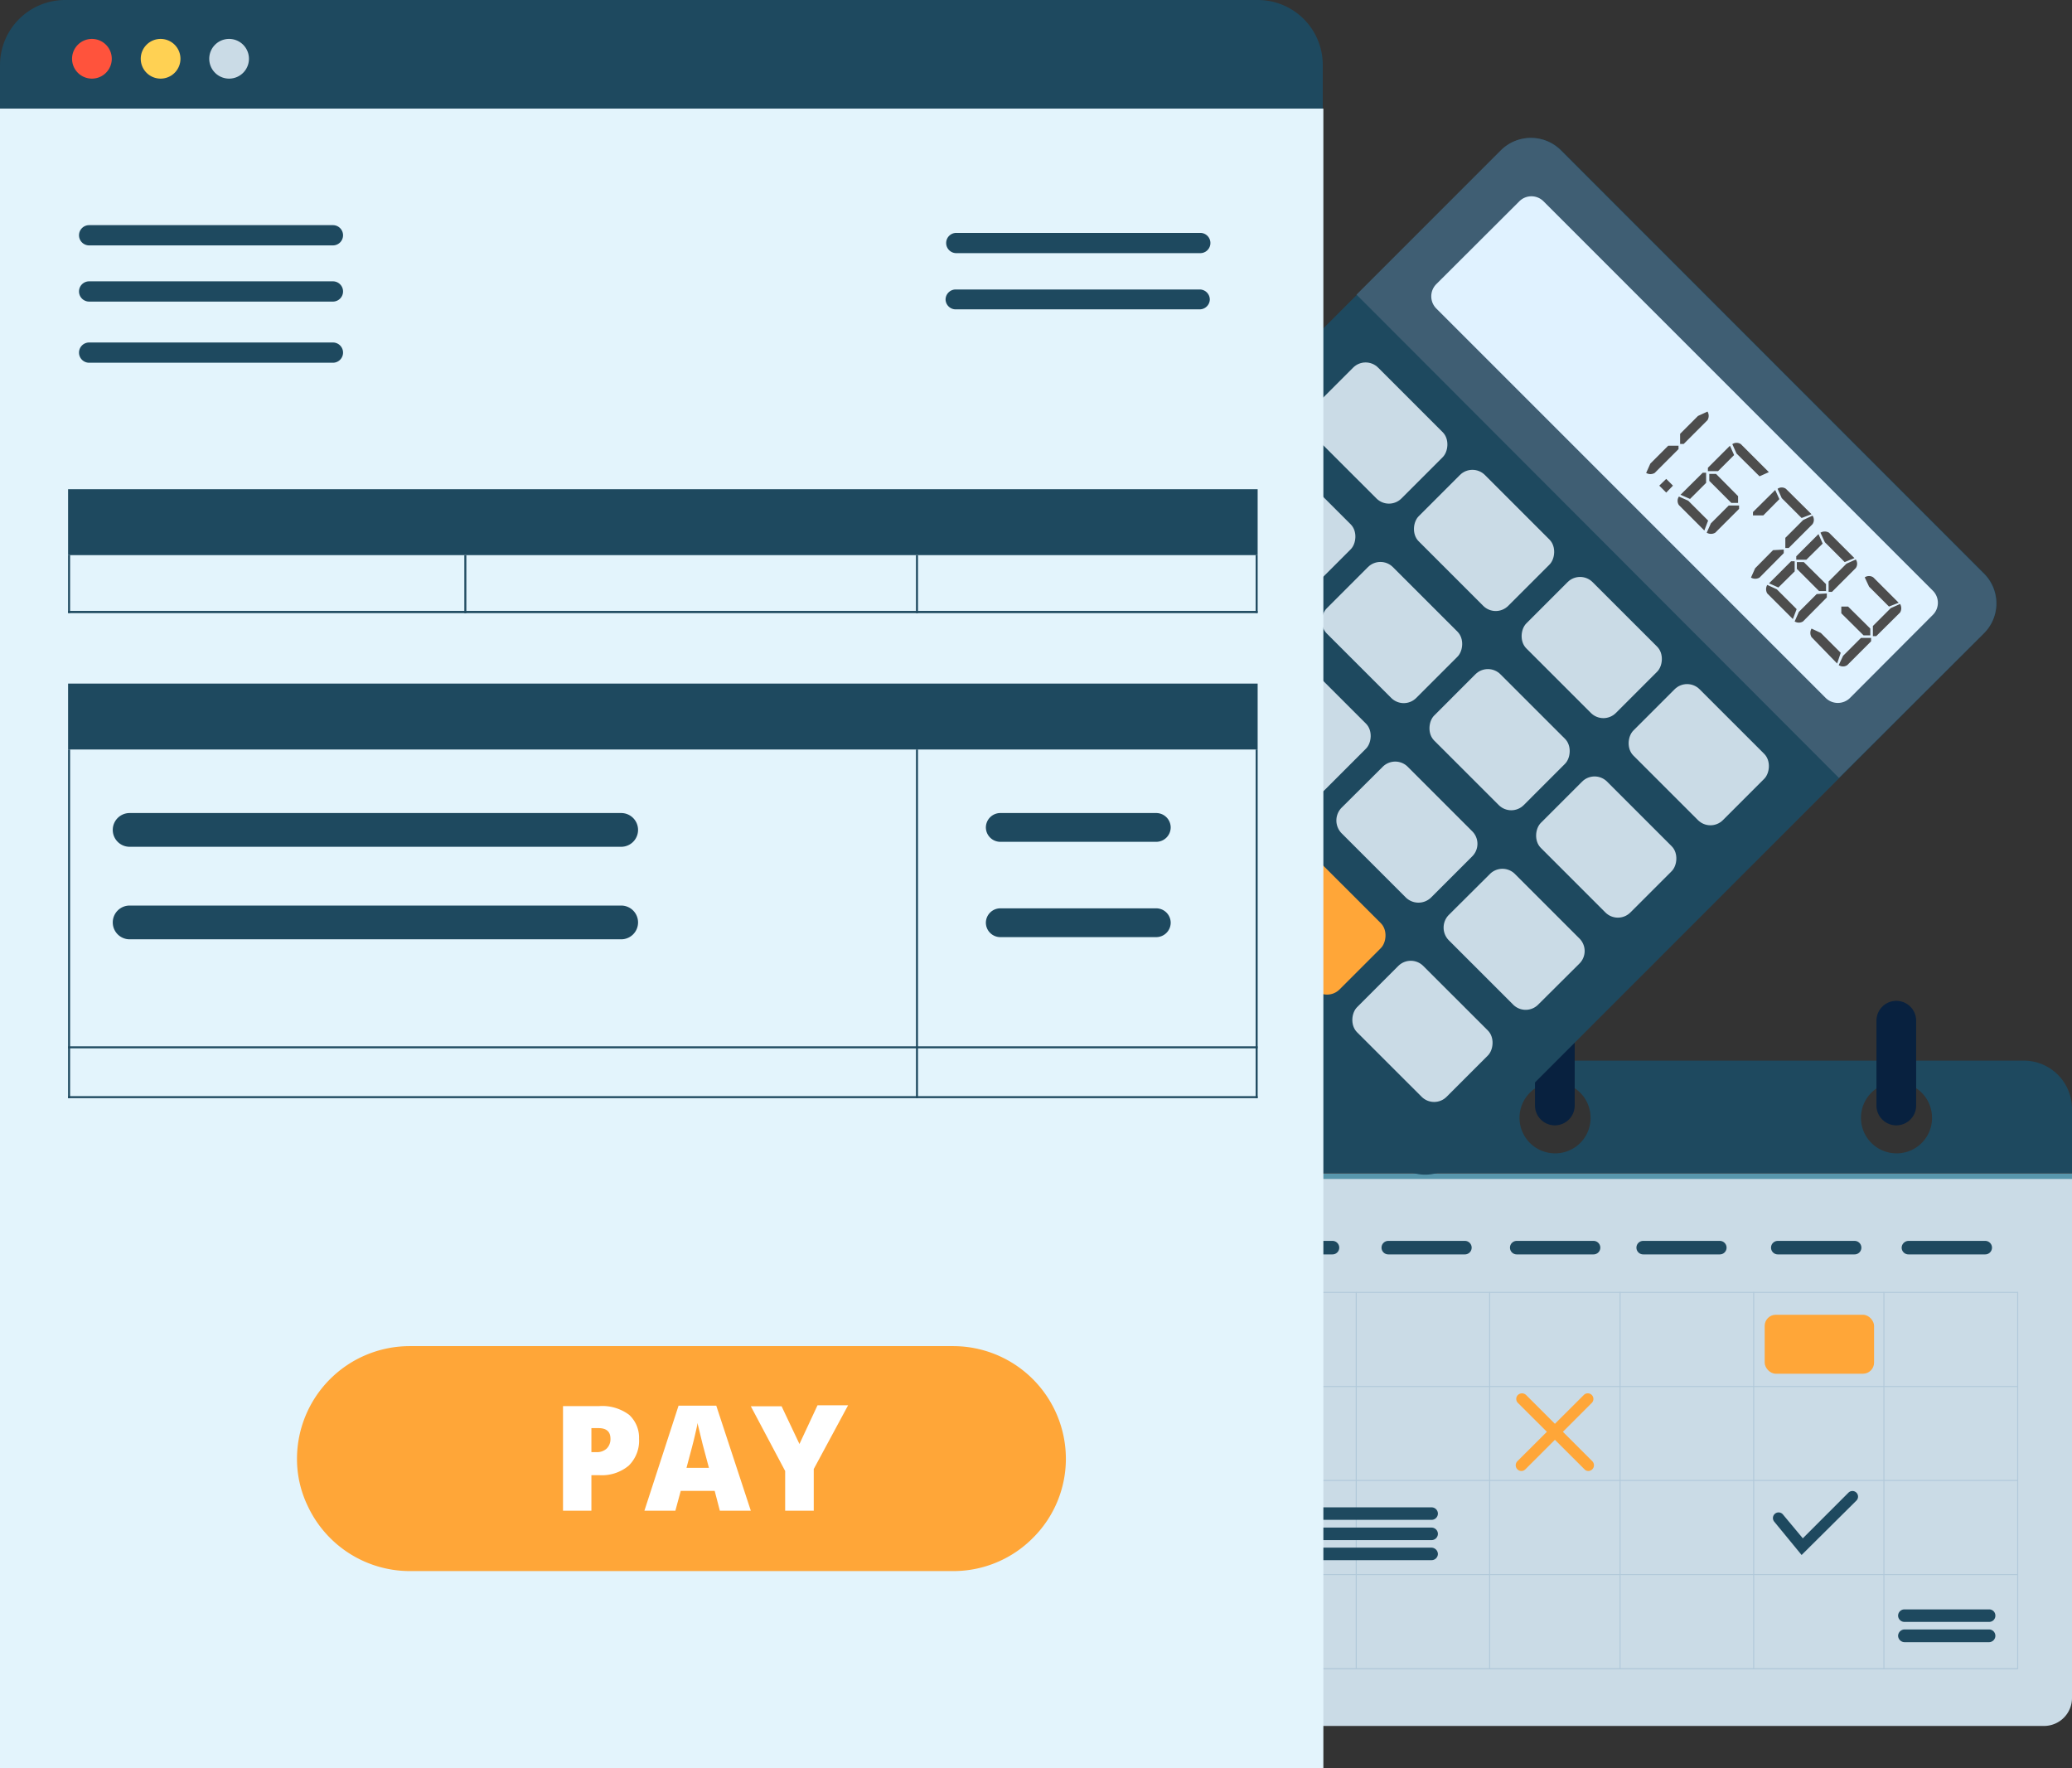
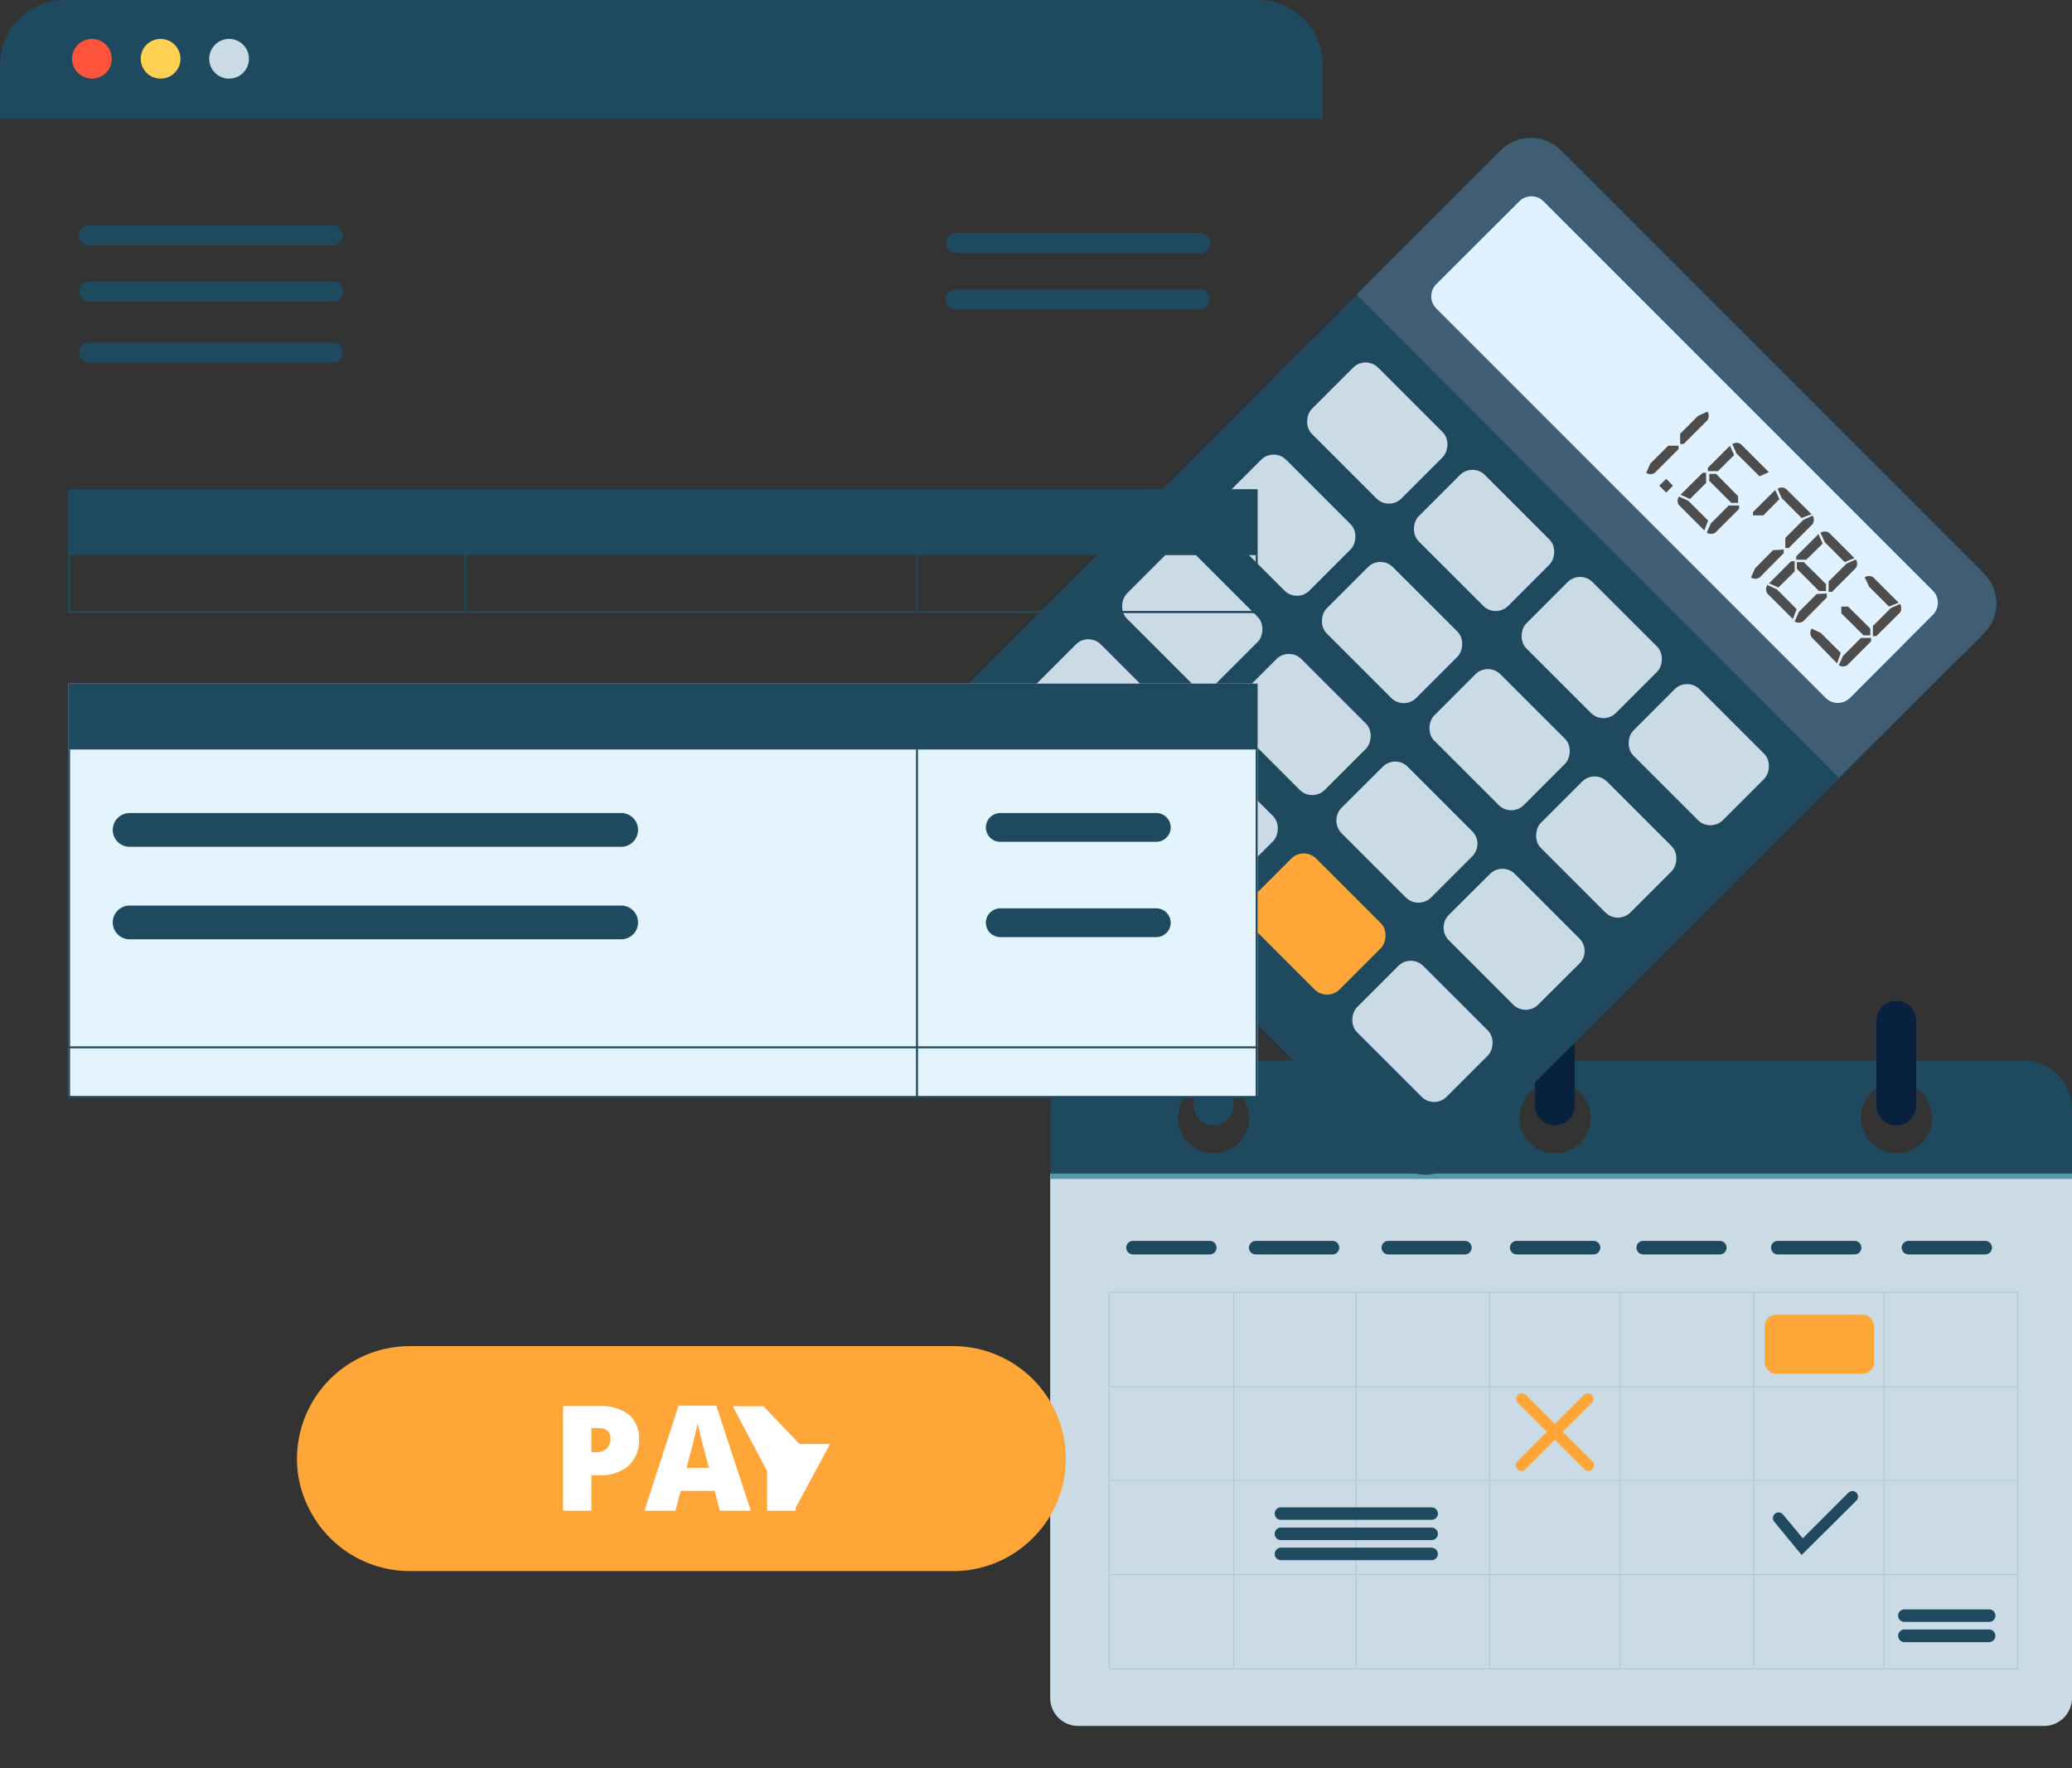
<svg xmlns="http://www.w3.org/2000/svg" id="Layer_1" data-name="Layer 1" viewBox="0 0 104.37 89.05">
  <rect x="0" y="0" width="104.37" height="89.05" fill="#333333" stroke="none" />
  <defs>
    <style>
            .cls-1{fill:#1e495f;}.cls-2{fill:#ff533c;}.cls-3{fill:#ffd153;}.cls-4{fill:#cadbe6;}.cls-5{fill:#b1c9da;}.cls-6{fill:#ffa638;}.cls-7{fill:#5796ac;}.cls-8{fill:#08213f;}.cls-9{fill:#3f5e73;}.cls-10{fill:#e0f2ff;}.cls-11{fill:#4d4d4d;}.cls-12{fill:#e3f4fc;}.cls-13{fill:#fff;}
        </style>
  </defs>
  <title>Untitled-3</title>
  <path class="cls-1" d="M697,344.19a3.27,3.27,0,0,0-3.27-3.28H633.65a3.28,3.28,0,0,0-3.28,3.28v2.7H697v-2.7Z" transform="translate(-630.37 -340.91)" />
  <path class="cls-2" d="M635,342.87a1,1,0,1,1-1,1A1,1,0,0,1,635,342.87Z" transform="translate(-630.37 -340.91)" />
  <path class="cls-3" d="M638.46,342.87a1,1,0,1,1-1,1A1,1,0,0,1,638.46,342.87Z" transform="translate(-630.37 -340.91)" />
  <path class="cls-4" d="M641.91,342.87a1,1,0,1,1-1,1A1,1,0,0,1,641.91,342.87Z" transform="translate(-630.37 -340.91)" />
  <path class="cls-4" d="M52.91,59.11h51.46a0,0,0,0,1,0,0V85.53A1.41,1.41,0,0,1,103,86.93H54.31a1.41,1.41,0,0,1-1.41-1.41V59.11A0,0,0,0,1,52.91,59.11Z" />
  <path class="cls-1" d="M691.31,404.09h-3.87a.34.34,0,0,1-.34-.34h0a.34.34,0,0,1,.34-.34h3.87a.34.34,0,0,1,.34.34h0A.34.34,0,0,1,691.31,404.09Z" transform="translate(-630.37 -340.91)" />
  <path class="cls-1" d="M697.49,404.09h-3.87a.34.34,0,0,1-.34-.34h0a.35.35,0,0,1,.34-.34h3.87a.34.34,0,0,1,.34.34h0A.34.34,0,0,1,697.49,404.09Z" transform="translate(-630.37 -340.91)" />
  <path class="cls-1" d="M704.17,404.09H700.3a.34.34,0,0,1-.34-.34h0a.34.34,0,0,1,.34-.34h3.87a.34.34,0,0,1,.33.34h0A.34.34,0,0,1,704.17,404.09Z" transform="translate(-630.37 -340.91)" />
  <path class="cls-1" d="M710.64,404.09h-3.87a.34.34,0,0,1-.34-.34h0a.34.34,0,0,1,.34-.34h3.87a.34.34,0,0,1,.34.34h0A.34.34,0,0,1,710.64,404.09Z" transform="translate(-630.37 -340.91)" />
  <path class="cls-1" d="M717,404.09h-3.86a.34.34,0,0,1-.34-.34h0a.34.34,0,0,1,.34-.34H717a.34.34,0,0,1,.34.34h0A.34.34,0,0,1,717,404.09Z" transform="translate(-630.37 -340.91)" />
  <path class="cls-1" d="M723.79,404.09h-3.87a.34.34,0,0,1-.34-.34h0a.34.34,0,0,1,.34-.34h3.87a.34.34,0,0,1,.34.34h0A.34.34,0,0,1,723.79,404.09Z" transform="translate(-630.37 -340.91)" />
  <path class="cls-1" d="M730.37,404.09H726.5a.34.34,0,0,1-.34-.34h0a.35.35,0,0,1,.34-.34h3.87a.34.34,0,0,1,.34.34h0A.34.34,0,0,1,730.37,404.09Z" transform="translate(-630.37 -340.91)" />
  <rect class="cls-5" x="55.87" y="65.07" width="45.76" height="0.05" />
  <rect class="cls-5" x="55.87" y="69.81" width="45.76" height="0.05" />
  <rect class="cls-5" x="55.87" y="74.54" width="45.76" height="0.05" />
  <rect class="cls-5" x="55.87" y="79.28" width="45.76" height="0.05" />
  <rect class="cls-5" x="55.87" y="84.02" width="45.76" height="0.06" />
  <rect class="cls-5" x="55.85" y="65.07" width="0.05" height="19" />
  <rect class="cls-5" x="62.12" y="65.07" width="0.05" height="19" />
  <rect class="cls-5" x="75.01" y="65.07" width="0.05" height="19" />
  <rect class="cls-5" x="68.29" y="65.07" width="0.05" height="19" />
  <rect class="cls-5" x="81.58" y="65.07" width="0.05" height="19" />
  <rect class="cls-5" x="88.31" y="65.07" width="0.05" height="19" />
  <rect class="cls-5" x="94.87" y="65.07" width="0.05" height="19" />
  <rect class="cls-5" x="101.61" y="65.07" width="0.05" height="19" />
  <path class="cls-6" d="M710.38,415a.27.27,0,0,1-.2-.09l-3.35-3.34a.28.28,0,0,1,0-.4.3.3,0,0,1,.41,0l3.34,3.34a.29.29,0,0,1-.2.49Z" transform="translate(-630.37 -340.91)" />
  <path class="cls-6" d="M707,415a.29.29,0,0,1-.2-.49l3.35-3.34a.28.28,0,0,1,.4.4l-3.34,3.34A.29.29,0,0,1,707,415Z" transform="translate(-630.37 -340.91)" />
  <path class="cls-1" d="M721.12,419.23l-1.38-1.68a.28.28,0,1,1,.44-.36l1,1.2,2.3-2.3a.28.28,0,1,1,.4.4Z" transform="translate(-630.37 -340.91)" />
  <path class="cls-1" d="M702.48,417.46h-7.59a.31.31,0,0,1-.31-.31h0a.31.31,0,0,1,.31-.32h7.59a.32.32,0,0,1,.32.32h0A.32.32,0,0,1,702.48,417.46Z" transform="translate(-630.37 -340.91)" />
  <path class="cls-1" d="M702.48,418.48h-7.59a.31.31,0,0,1-.31-.32h0a.31.31,0,0,1,.31-.31h7.59a.32.32,0,0,1,.32.31h0A.32.32,0,0,1,702.48,418.48Z" transform="translate(-630.37 -340.91)" />
  <path class="cls-1" d="M702.48,419.49h-7.59a.31.31,0,0,1-.31-.31h0a.32.32,0,0,1,.31-.32h7.59a.33.33,0,0,1,.32.32h0A.32.32,0,0,1,702.48,419.49Z" transform="translate(-630.37 -340.91)" />
  <path class="cls-1" d="M730.57,422.6H726.3a.32.32,0,0,1-.32-.32h0a.32.32,0,0,1,.32-.31h4.27a.31.31,0,0,1,.31.31h0A.31.31,0,0,1,730.57,422.6Z" transform="translate(-630.37 -340.91)" />
  <path class="cls-1" d="M730.57,423.62H726.3a.33.33,0,0,1-.32-.32h0a.33.33,0,0,1,.32-.32h4.27a.32.32,0,0,1,.31.32h0A.32.32,0,0,1,730.57,423.62Z" transform="translate(-630.37 -340.91)" />
  <rect class="cls-6" x="88.89" y="66.22" width="5.51" height="2.97" rx="0.56" />
  <path class="cls-1" d="M732.31,394.33h-46.6a2.43,2.43,0,0,0-2.43,2.43V400h51.46v-3.27A2.43,2.43,0,0,0,732.31,394.33ZM691.51,399a1.79,1.79,0,1,1,1.78-1.78A1.78,1.78,0,0,1,691.51,399Zm17.2,0a1.79,1.79,0,1,1,1.78-1.78A1.78,1.78,0,0,1,708.71,399Zm17.19,0a1.79,1.79,0,1,1,1.79-1.78A1.78,1.78,0,0,1,725.9,399Z" transform="translate(-630.37 -340.91)" />
  <rect class="cls-7" x="52.91" y="59.11" width="51.46" height="0.27" />
  <path class="cls-1" d="M691.5,397.59h0a1,1,0,0,1-1-1v-4.27a1,1,0,0,1,1-1h0a1,1,0,0,1,1,1v4.27A1,1,0,0,1,691.5,397.59Z" transform="translate(-630.37 -340.91)" />
  <path class="cls-8" d="M708.69,397.59h0a1,1,0,0,1-1-1v-4.27a1,1,0,0,1,1-1h0a1,1,0,0,1,1,1v4.27A1,1,0,0,1,708.69,397.59Z" transform="translate(-630.37 -340.91)" />
  <path class="cls-8" d="M725.89,397.59h0a1,1,0,0,1-1-1v-4.27a1,1,0,0,1,1-1h0a1,1,0,0,1,1,1v4.27A1,1,0,0,1,725.89,397.59Z" transform="translate(-630.37 -340.91)" />
  <path class="cls-1" d="M730.31,372.8l-26.65,26.66a2.14,2.14,0,0,1-3,0l-21.31-21.32a2.12,2.12,0,0,1,0-3L706,348.47a2.14,2.14,0,0,1,3,0l21.3,21.31A2.12,2.12,0,0,1,730.31,372.8Z" transform="translate(-630.37 -340.91)" />
  <path class="cls-9" d="M730.31,372.8,723,380.09,698.7,355.75l7.28-7.28a2.14,2.14,0,0,1,3,0l21.3,21.31A2.12,2.12,0,0,1,730.31,372.8Z" transform="translate(-630.37 -340.91)" />
  <path class="cls-10" d="M722.33,376.06l-19.61-19.61a.87.87,0,0,1,0-1.23l4.18-4.17a.86.86,0,0,1,1.22,0l19.61,19.61a.86.86,0,0,1,0,1.22l-4.17,4.18A.87.87,0,0,1,722.33,376.06Z" transform="translate(-630.37 -340.91)" />
  <rect class="cls-4" x="696.54" y="360.37" width="6.38" height="4.72" rx="0.89" transform="translate(-169.05 -729.42) rotate(44.99)" />
  <rect class="cls-4" x="701.94" y="365.77" width="6.38" height="4.72" rx="0.89" transform="translate(-163.54 -731.69) rotate(45)" />
  <rect class="cls-4" x="707.34" y="371.17" width="6.38" height="4.72" rx="0.89" transform="translate(-158.25 -733.89) rotate(44.99)" />
  <rect class="cls-4" x="712.74" y="376.57" width="6.38" height="4.72" rx="0.89" transform="translate(-152.86 -736.13) rotate(44.99)" />
  <rect class="cls-4" x="691.89" y="365.02" width="6.38" height="4.72" rx="0.89" transform="translate(-167.24 -724.74) rotate(44.98)" />
  <rect class="cls-4" x="697.29" y="370.42" width="6.38" height="4.72" rx="0.89" transform="translate(-161.73 -727.01) rotate(44.99)" />
  <rect class="cls-4" x="702.69" y="375.82" width="6.38" height="4.72" rx="0.89" transform="translate(-156.45 -729.21) rotate(44.98)" />
  <rect class="cls-4" x="708.09" y="381.22" width="6.38" height="4.72" rx="0.89" transform="translate(-150.81 -731.52) rotate(45)" />
  <rect class="cls-4" x="687.25" y="369.66" width="6.38" height="4.72" rx="0.89" transform="translate(-165.1 -720.16) rotate(45)" />
  <rect class="cls-4" x="692.65" y="375.06" width="6.38" height="4.72" rx="0.89" transform="translate(-159.91 -722.34) rotate(44.98)" />
  <path class="cls-4" d="M701.19,386.12l-3.25-3.25a.92.92,0,0,1,0-1.27l2.08-2.07a.89.89,0,0,1,1.26,0l3.25,3.25a.89.89,0,0,1,0,1.26l-2.08,2.08A.91.91,0,0,1,701.19,386.12Z" transform="translate(-630.37 -340.91)" />
  <path class="cls-4" d="M706.59,391.51l-3.25-3.25a.91.91,0,0,1,0-1.26l2.08-2.07a.89.89,0,0,1,1.26,0l3.25,3.25a.89.89,0,0,1,0,1.26l-2.08,2.07A.89.89,0,0,1,706.59,391.51Z" transform="translate(-630.37 -340.91)" />
  <rect class="cls-4" x="682.6" y="374.31" width="6.38" height="4.72" rx="0.89" transform="translate(-163.17 -715.52) rotate(45)" />
  <rect class="cls-4" x="688" y="379.71" width="6.38" height="4.72" rx="0.89" transform="translate(-157.88 -717.72) rotate(44.99)" />
  <rect class="cls-6" x="693.4" y="385.11" width="6.38" height="4.72" rx="0.89" transform="translate(-152.59 -719.93) rotate(44.98)" />
  <rect class="cls-4" x="698.8" y="390.51" width="6.38" height="4.72" rx="0.89" transform="translate(-147.2 -722.16) rotate(44.98)" />
  <path class="cls-11" d="M715,362.76l.9-.9.48-.22a.42.42,0,0,1,0,.43l-1.2,1.2H715Zm-.08.6v.17l-1.2,1.2a.42.42,0,0,1-.43,0l.21-.47.9-.9Z" transform="translate(-630.37 -340.91)" />
  <path class="cls-11" d="M714.3,365.72l-.35-.35.35-.34.34.34Z" transform="translate(-630.37 -340.91)" />
  <path class="cls-11" d="M717.72,363.83l-.81.81h-.51v-.17l1.11-1.11Zm-2.7,2,1.12-1.11h.17v.51l-.81.81Zm1.2,1.8-1.28-1.28a.38.38,0,0,1,0-.43l.47.21,1,1ZM719,364.9l-1.16-1.15-.21-.47a.38.38,0,0,1,.43,0l1.41,1.41Zm-1.08,1v.34h-.34l-1.11-1.11v-.35h.34Zm.05.47v.17l-1.2,1.2a.42.42,0,0,1-.43,0l.21-.47.9-.9Z" transform="translate(-630.37 -340.91)" />
  <path class="cls-11" d="M720,366.05l-.81.82h-.52v-.17l1.12-1.11Zm1.12.95-1-1-.21-.47a.36.36,0,0,1,.42,0l1.29,1.28Zm-.82,1,.9-.9.47-.22a.38.38,0,0,1,0,.43l-1.2,1.2h-.17Zm-.08.59v.18L719,370a.42.42,0,0,1-.43,0l.21-.47.9-.91Z" transform="translate(-630.37 -340.91)" />
  <path class="cls-11" d="M722.18,368.29l-.82.81h-.51v-.17l1.12-1.12Zm-2.7,2,1.11-1.11h.18v.51l-.82.81Zm1.2,1.8-1.29-1.29a.42.42,0,0,1,0-.43l.48.22,1,1Zm2.61-2.87-1-1-.22-.48a.42.42,0,0,1,.43,0l1.28,1.28Zm-.94,1.11v.35H722l-1.12-1.12v-.34h.35Zm.13-.13.9-.9.47-.21a.38.38,0,0,1,0,.43l-1.2,1.2h-.17Zm-.09.6V371l-1.2,1.21a.4.4,0,0,1-.42,0l.21-.48.9-.9Z" transform="translate(-630.37 -340.91)" />
  <path class="cls-11" d="M722.91,374.33,721.62,373a.42.42,0,0,1,0-.43l.47.22,1,1Zm2.61-2.87-1-1-.22-.47a.38.38,0,0,1,.43,0l1.28,1.28Zm-.94,1.11v.34h-.34l-1.12-1.11v-.34h.34Zm.13-.13.9-.9.47-.21a.42.42,0,0,1,0,.43l-1.2,1.19h-.17Zm-.09.6v.17l-1.2,1.2a.38.38,0,0,1-.43,0l.22-.47.9-.9Z" transform="translate(-630.37 -340.91)" />
-   <rect class="cls-12" y="5.47" width="66.66" height="83.58" />
  <rect class="cls-1" x="3.43" y="24.64" width="59.92" height="3.32" />
  <rect class="cls-12" x="3.43" y="34.43" width="59.92" height="20.78" />
  <rect class="cls-1" x="3.43" y="30.77" width="59.92" height="0.11" />
  <rect class="cls-1" x="632.39" y="370.28" width="2.91" height="0.1" transform="translate(373.81 -604.43) rotate(90)" />
  <rect class="cls-1" x="652.36" y="370.28" width="2.91" height="0.1" transform="translate(393.77 -624.39) rotate(90)" />
  <rect class="cls-1" x="675.11" y="370.28" width="2.91" height="0.1" transform="translate(416.52 -647.14) rotate(90)" />
  <rect class="cls-1" x="692.21" y="370.28" width="2.91" height="0.1" transform="translate(433.63 -664.25) rotate(90)" />
  <rect class="cls-1" x="3.43" y="34.43" width="59.92" height="3.32" />
  <rect class="cls-1" x="3.43" y="55.21" width="59.92" height="0.1" />
  <rect class="cls-1" x="3.43" y="52.7" width="59.92" height="0.1" />
  <rect class="cls-1" x="625.07" y="387.39" width="17.56" height="0.1" transform="translate(390.92 -587.32) rotate(90)" />
  <rect class="cls-1" x="667.78" y="387.39" width="17.56" height="0.1" transform="translate(433.63 -630.03) rotate(90)" />
  <rect class="cls-1" x="684.89" y="387.39" width="17.56" height="0.1" transform="translate(450.74 -647.14) rotate(90)" />
  <path class="cls-6" d="M684.06,414.37a5.62,5.62,0,0,1-1.66,4,5.64,5.64,0,0,1-4,1.67H651a5.68,5.68,0,0,1-5.13-3.28,5.44,5.44,0,0,1-.54-2.39,5.68,5.68,0,0,1,5.67-5.66H678.4A5.68,5.68,0,0,1,684.06,414.37Z" transform="translate(-630.37 -340.91)" />
  <path class="cls-13" d="M662.56,413.37a1.76,1.76,0,0,1-.52,1.36,2.11,2.11,0,0,1-1.48.48h-.4V417h-1.43v-5.27h1.83a2.26,2.26,0,0,1,1.5.44A1.56,1.56,0,0,1,662.56,413.37Zm-2.4.68h.26a.72.72,0,0,0,.51-.18.67.67,0,0,0,.19-.5c0-.35-.2-.53-.6-.53h-.36Z" transform="translate(-630.37 -340.91)" />
  <path class="cls-13" d="M666.63,417l-.26-1h-1.71l-.27,1h-1.56l1.72-5.29h1.9l1.74,5.29Zm-.55-2.16-.23-.86c-.05-.19-.12-.44-.19-.75s-.13-.52-.16-.65c0,.12-.06.32-.12.6s-.21.84-.43,1.66Z" transform="translate(-630.37 -340.91)" />
-   <path class="cls-13" d="M670.64,413.64l.91-1.95h1.54l-1.73,3.21V417h-1.44v-2l-1.73-3.26h1.55Z" transform="translate(-630.37 -340.91)" />
+   <path class="cls-13" d="M670.64,413.64h1.54l-1.73,3.21V417h-1.44v-2l-1.73-3.26h1.55Z" transform="translate(-630.37 -340.91)" />
  <path class="cls-1" d="M647.14,353.27H634.86a.51.51,0,0,1-.51-.51h0a.51.51,0,0,1,.51-.51h12.28a.51.51,0,0,1,.51.51h0A.51.51,0,0,1,647.14,353.27Z" transform="translate(-630.37 -340.91)" />
  <path class="cls-1" d="M647.14,356.1H634.86a.51.51,0,0,1-.51-.51h0a.51.51,0,0,1,.51-.51h12.28a.51.51,0,0,1,.51.51h0A.51.51,0,0,1,647.14,356.1Z" transform="translate(-630.37 -340.91)" />
  <path class="cls-1" d="M647.14,359.18H634.86a.51.51,0,0,1-.51-.51h0a.51.51,0,0,1,.51-.51h12.28a.51.51,0,0,1,.51.51h0A.51.51,0,0,1,647.14,359.18Z" transform="translate(-630.37 -340.91)" />
  <path class="cls-1" d="M690.83,353.66H678.55a.51.51,0,0,1-.52-.51h0a.51.51,0,0,1,.52-.51h12.28a.51.51,0,0,1,.51.51h0A.51.51,0,0,1,690.83,353.66Z" transform="translate(-630.37 -340.91)" />
  <path class="cls-1" d="M690.83,356.49H678.55A.51.51,0,0,1,678,356h0a.51.51,0,0,1,.52-.51h12.28a.51.51,0,0,1,.51.51h0A.51.51,0,0,1,690.83,356.49Z" transform="translate(-630.37 -340.91)" />
  <path class="cls-1" d="M662.51,382.71a.85.85,0,0,1-.85.85H636.9a.85.85,0,0,1-.85-.85h0a.85.85,0,0,1,.85-.85h24.76a.85.85,0,0,1,.85.85Z" transform="translate(-630.37 -340.91)" />
  <path class="cls-1" d="M662.51,387.37a.85.85,0,0,1-.85.85H636.9a.85.85,0,0,1-.85-.85h0a.85.85,0,0,1,.85-.85h24.76a.85.85,0,0,1,.85.85Z" transform="translate(-630.37 -340.91)" />
  <path class="cls-1" d="M689.34,382.58a.73.73,0,0,1-.73.73h-7.85a.73.73,0,0,1-.73-.73h0a.73.73,0,0,1,.73-.72h7.85a.73.73,0,0,1,.73.72Z" transform="translate(-630.37 -340.91)" />
  <path class="cls-1" d="M689.34,387.38a.73.73,0,0,1-.73.73h-7.85a.73.73,0,0,1-.73-.73h0a.73.73,0,0,1,.73-.72h7.85a.73.73,0,0,1,.73.72Z" transform="translate(-630.37 -340.91)" />
</svg>